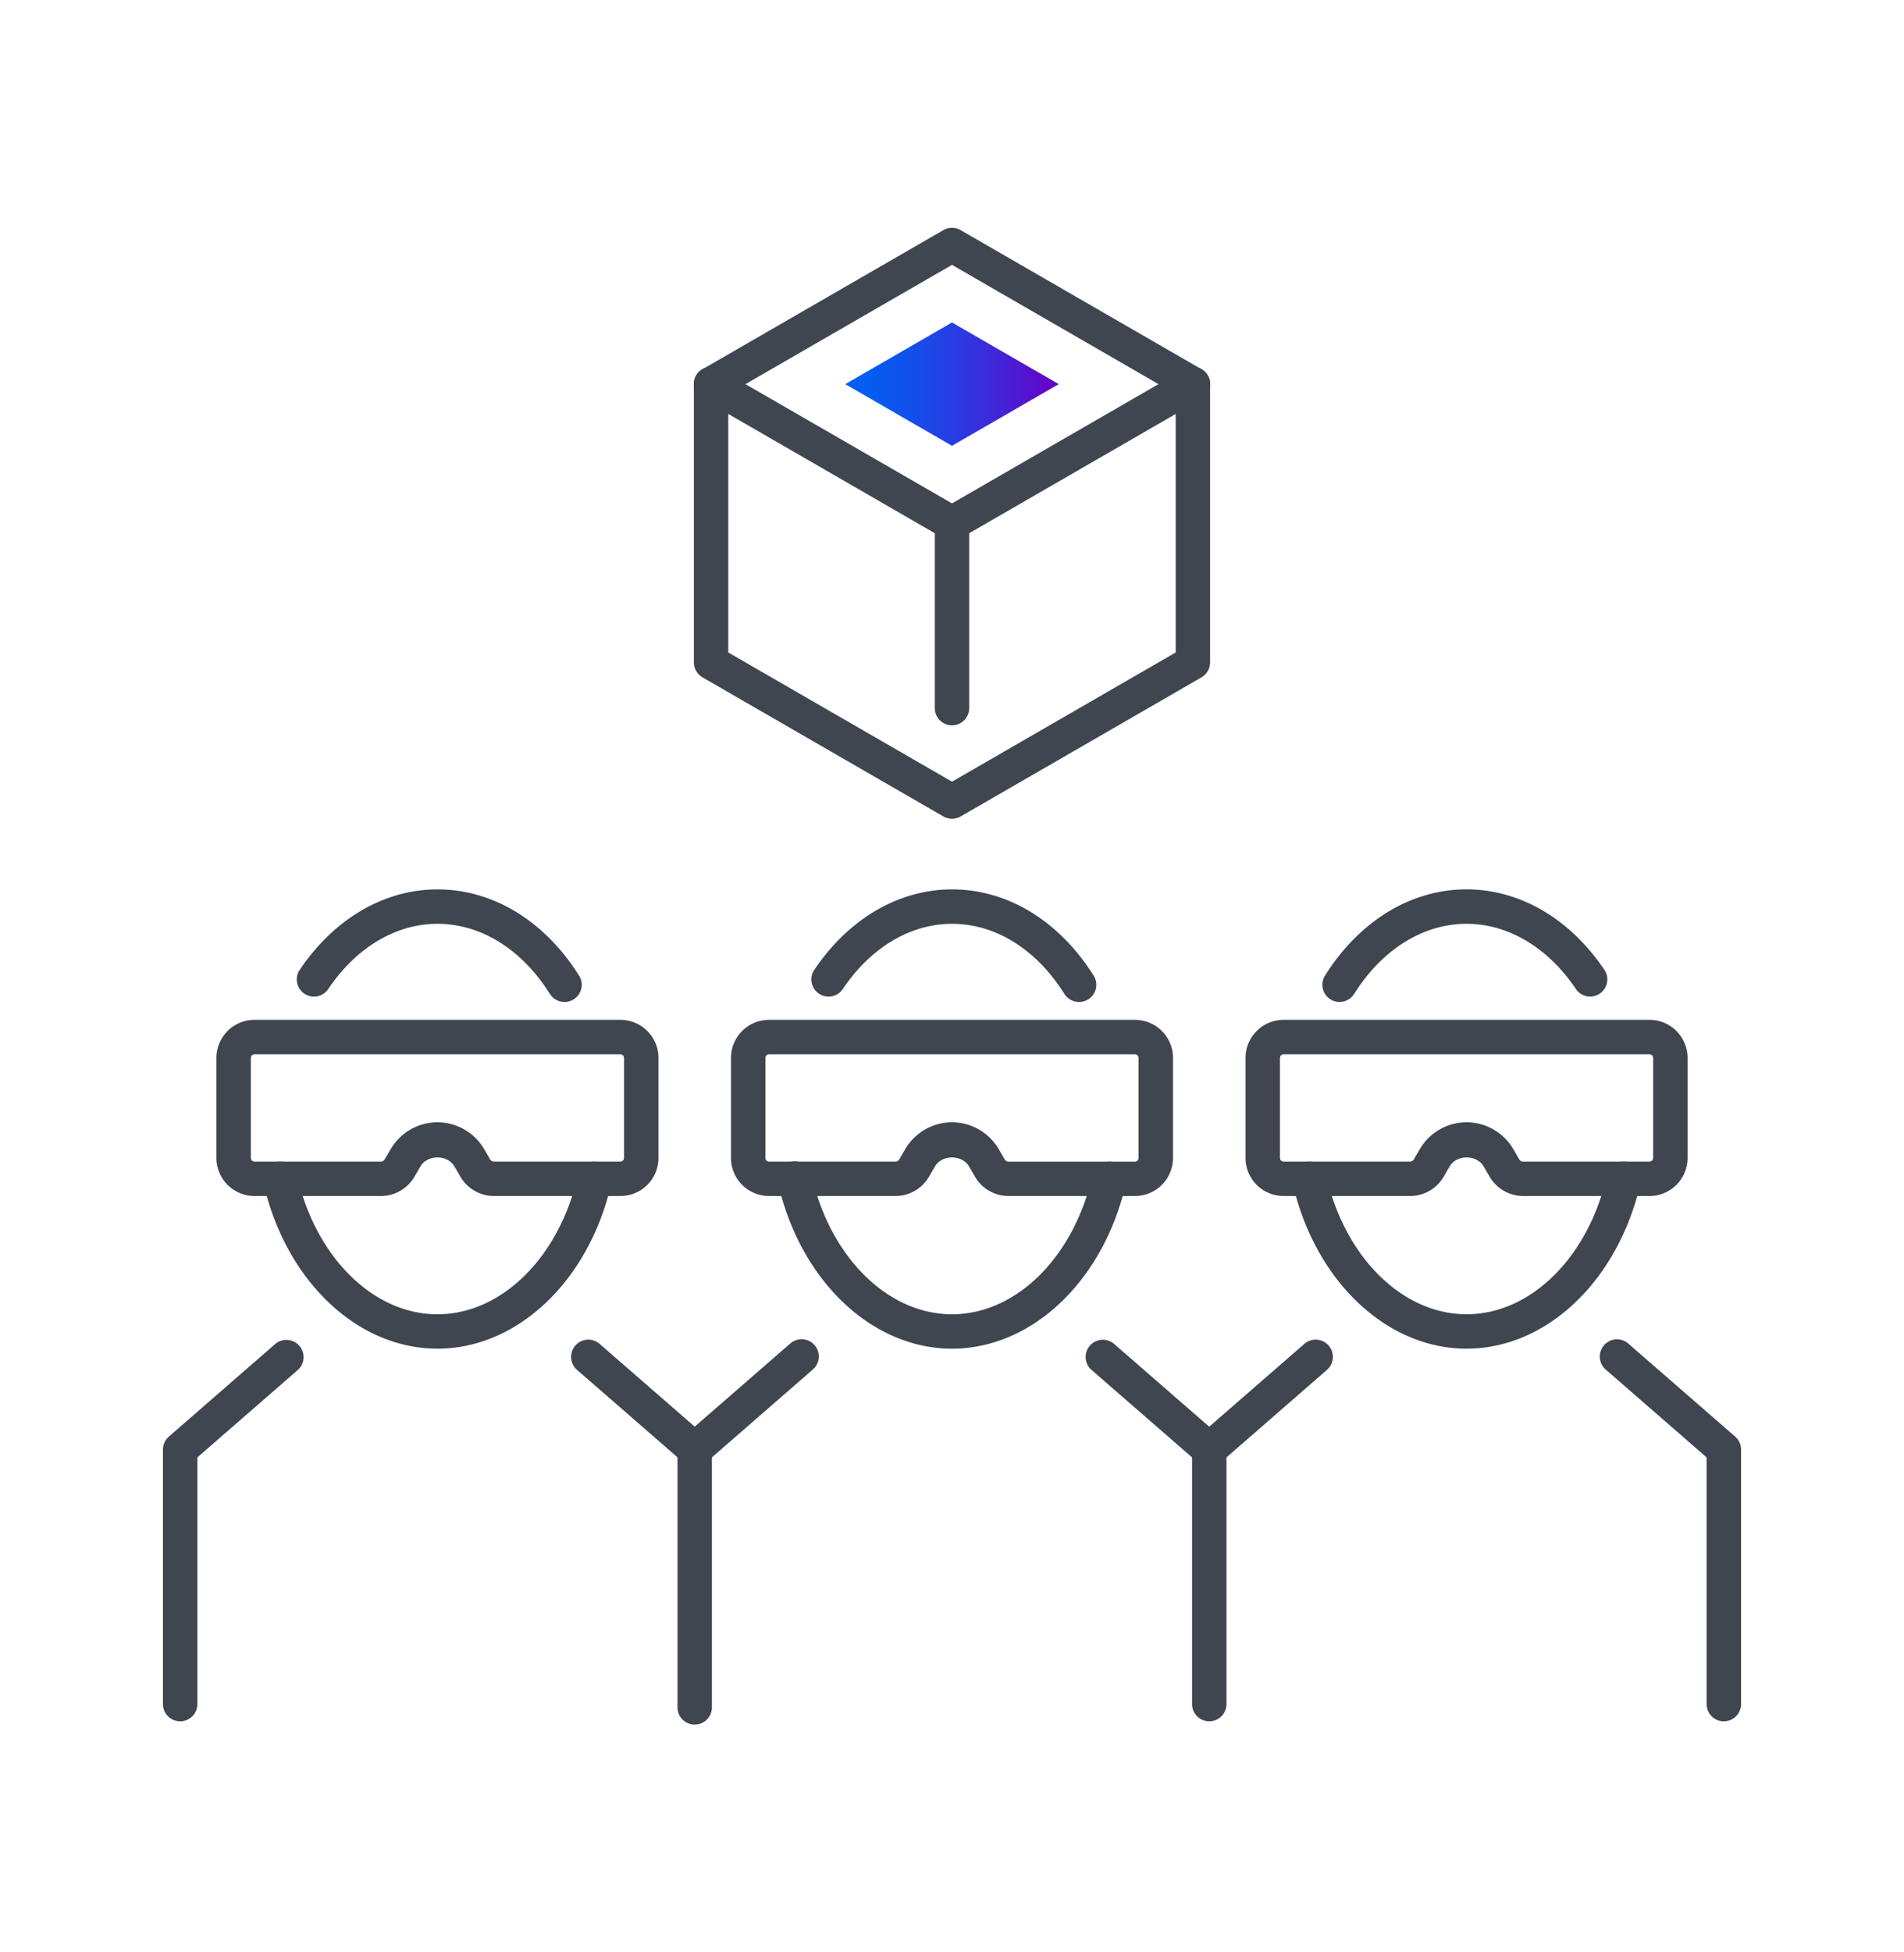
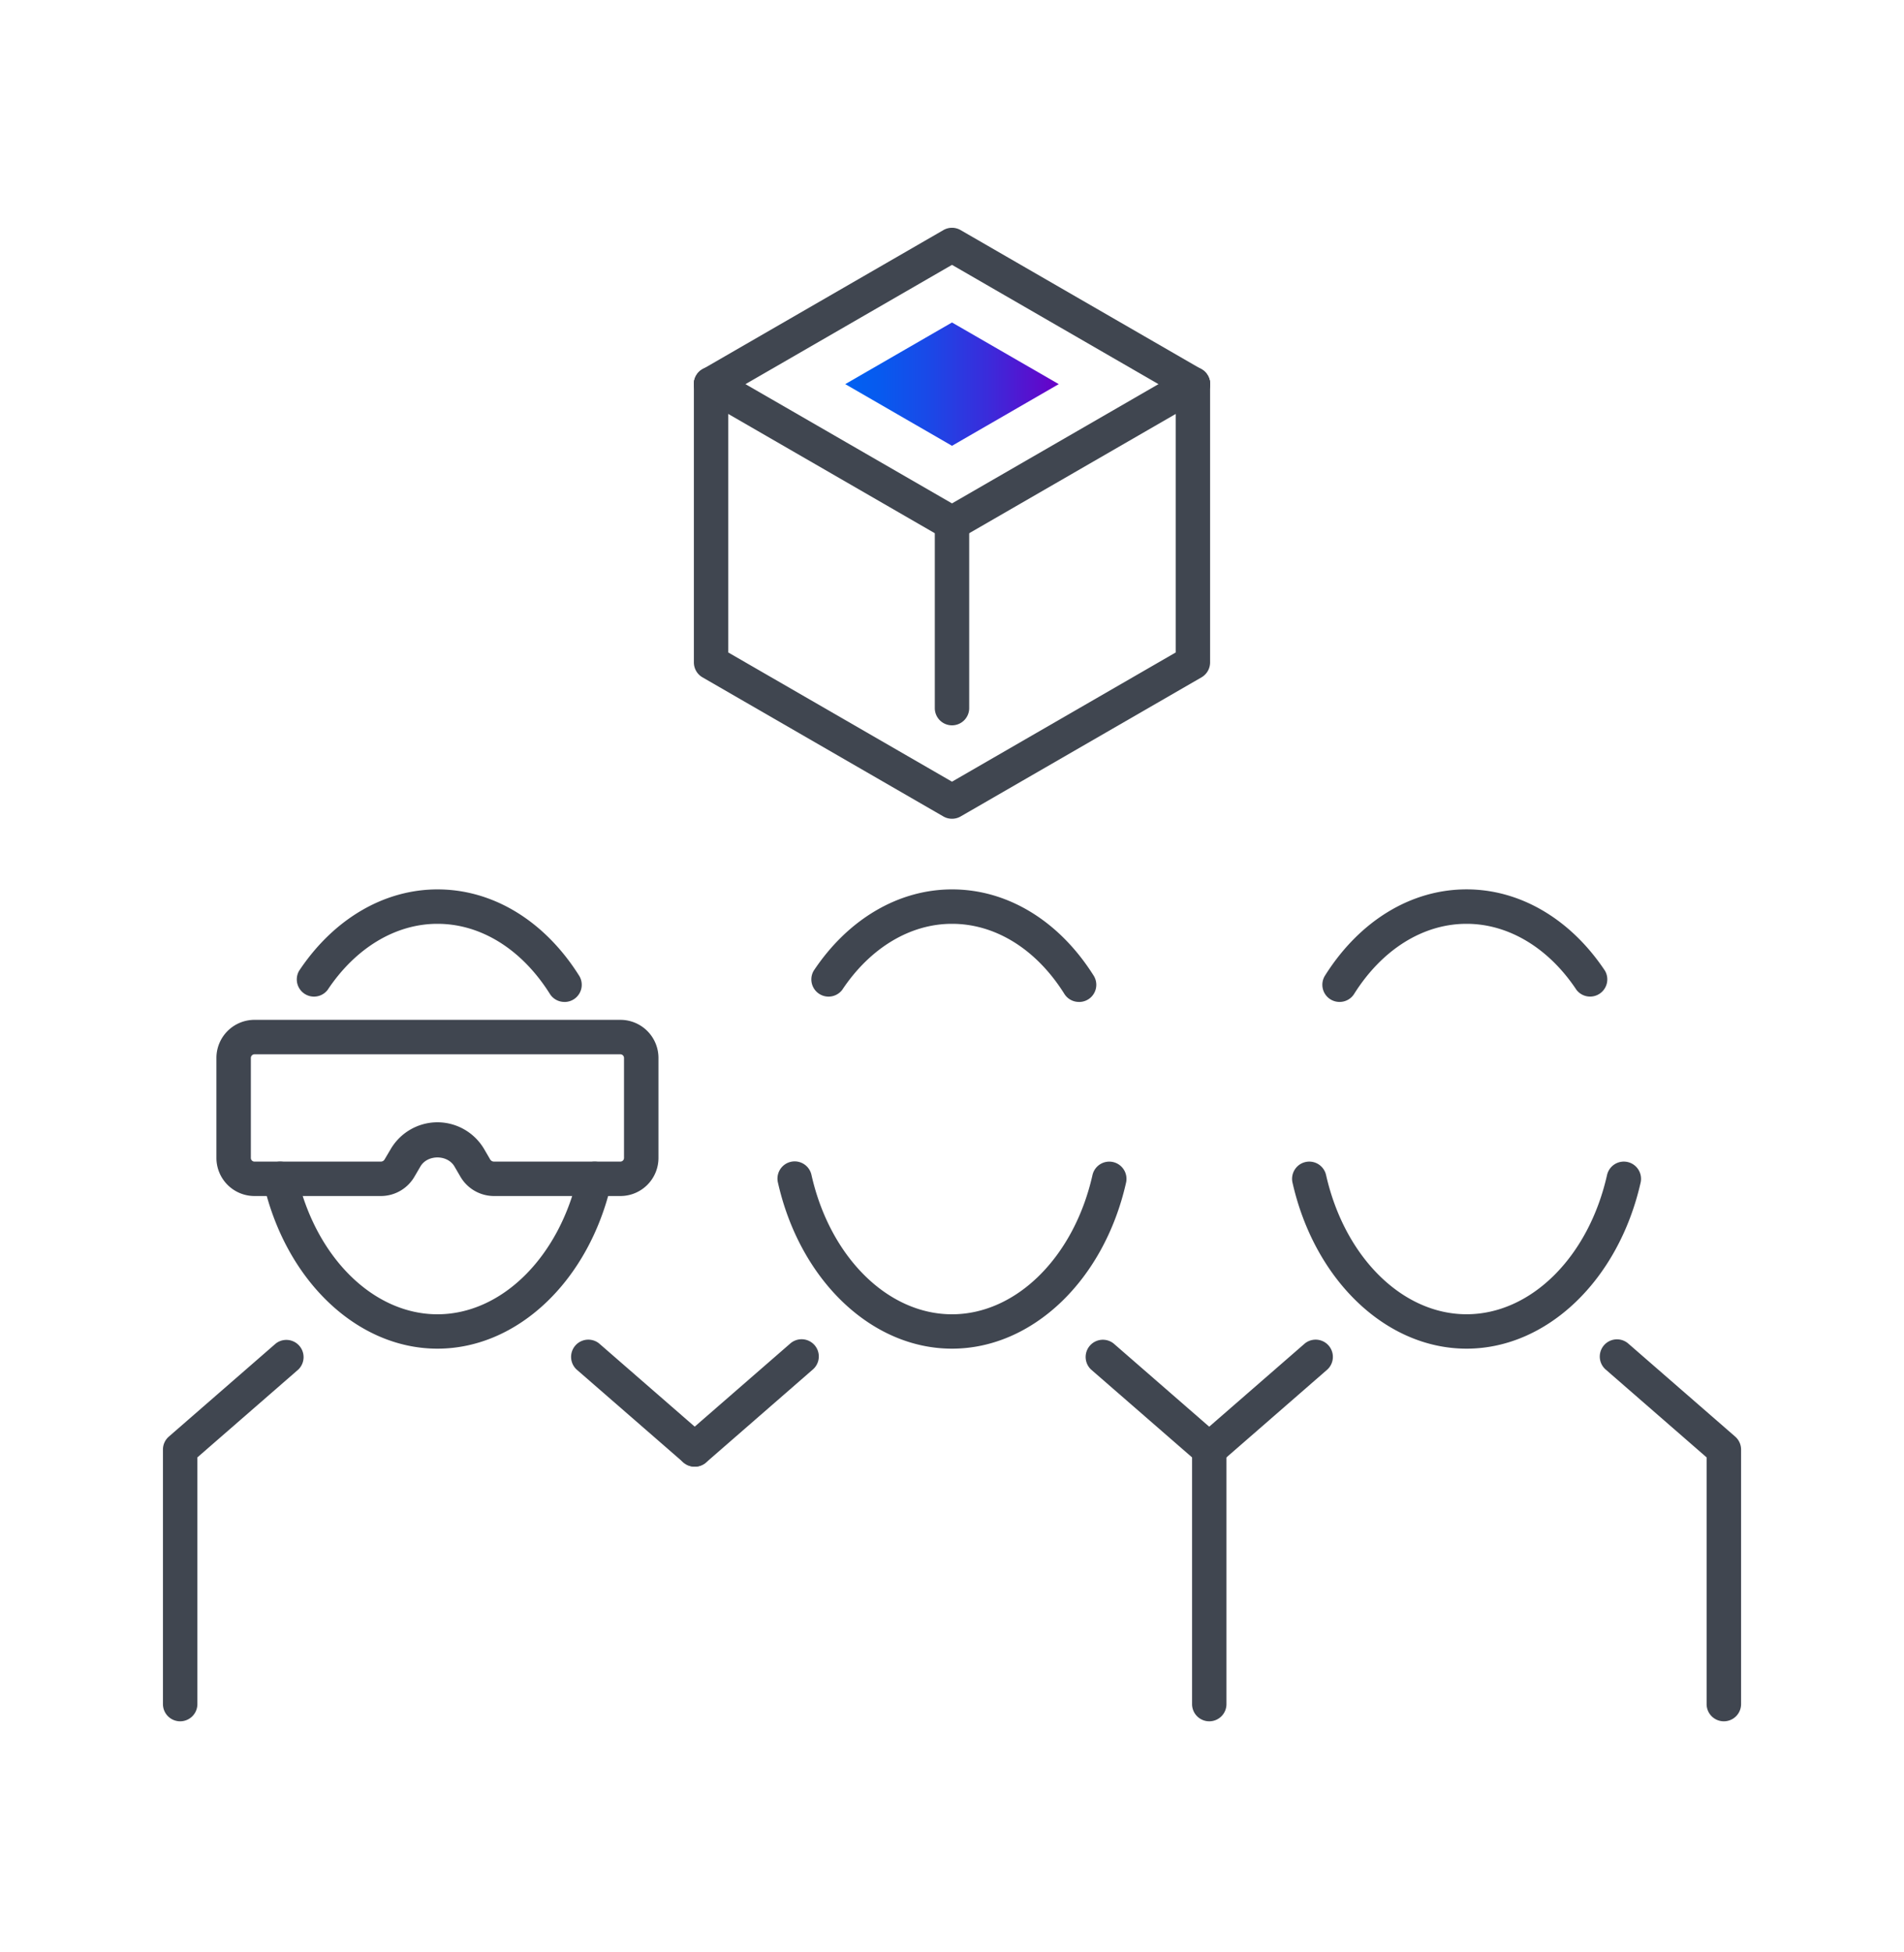
<svg xmlns="http://www.w3.org/2000/svg" id="Layer_1" data-name="Layer 1" viewBox="0 0 600 615">
  <defs>
    <style>.cls-1{fill:#404650;}.cls-2{fill:url(#linear-gradient);}</style>
    <linearGradient id="linear-gradient" x1="266.36" y1="121" x2="333.64" y2="121" gradientUnits="userSpaceOnUse">
      <stop offset="0" stop-color="#0061f2" />
      <stop offset="0.16" stop-color="#075aef" />
      <stop offset="0.4" stop-color="#1b48e7" />
      <stop offset="0.68" stop-color="#3c2ada" />
      <stop offset="1" stop-color="#6900c7" />
      <stop offset="1" stop-color="#6900c7" />
    </linearGradient>
  </defs>
-   <path class="cls-1" d="M519.8,376.75H480a12.26,12.26,0,0,1-10.56-6.06l-1.89-3.24c-2.22-3.81-8.53-3.81-10.74,0l-1.89,3.23a12.24,12.24,0,0,1-10.56,6.07H404.5a12,12,0,0,1-12-12V333.25a12,12,0,0,1,12-12H519.8a12,12,0,0,1,12,12v31.51A12,12,0,0,1,519.8,376.75Zm-57.65-23.23h0A17.13,17.13,0,0,1,476.9,362l1.87,3.23a1.42,1.42,0,0,0,1.2.68H519.8a1.16,1.16,0,0,0,1.15-1.15V333.25a1.16,1.16,0,0,0-1.15-1.15H404.5a1.16,1.16,0,0,0-1.15,1.15v31.51a1.16,1.16,0,0,0,1.15,1.15h39.83a1.37,1.37,0,0,0,1.19-.68l1.89-3.24A17.11,17.11,0,0,1,462.15,353.52Z" />
  <path class="cls-1" d="M422.13,315.61a5.41,5.41,0,0,1-4.58-8.31c10.87-17.25,27.12-27.15,44.6-27.15,16.88,0,32.78,9.34,43.63,25.65a5.42,5.42,0,0,1-9,6C488,298.57,475.34,291,462.15,291c-13.68,0-26.59,8.05-35.43,22.09A5.4,5.4,0,0,1,422.13,315.61Z" />
  <path class="cls-1" d="M462.15,424.83c-25.34,0-47.89-21.51-54.85-52.31a5.42,5.42,0,1,1,10.58-2.38c5.83,25.82,24,43.85,44.27,43.85s38.44-18,44.27-43.86a5.42,5.42,0,1,1,10.58,2.4C510,403.32,487.48,424.83,462.15,424.83Z" />
  <path class="cls-1" d="M543.22,542.21a5.42,5.42,0,0,1-5.42-5.42V459.08L506,431.41a5.42,5.42,0,1,1,7.11-8.19l33.68,29.3a5.42,5.42,0,0,1,1.87,4.09v80.18A5.42,5.42,0,0,1,543.22,542.21Z" />
  <path class="cls-1" d="M381.08,462a5.42,5.42,0,0,1-3.57-9.51l33.68-29.3a5.43,5.43,0,0,1,7.12,8.19L384.63,460.7A5.41,5.41,0,0,1,381.08,462Z" />
  <path class="cls-1" d="M195.5,376.75H155.67a12.26,12.26,0,0,1-10.56-6.06l-1.89-3.24c-2.22-3.81-8.53-3.81-10.74,0l-1.89,3.23A12.24,12.24,0,0,1,120,376.75H80.2a12,12,0,0,1-12-12V333.25a12,12,0,0,1,12-12H195.5a12,12,0,0,1,12,12v31.51A12,12,0,0,1,195.5,376.75Zm-57.65-23.23h0A17.11,17.11,0,0,1,152.59,362l1.88,3.23a1.42,1.42,0,0,0,1.2.68H195.5a1.15,1.15,0,0,0,1.14-1.15V333.25a1.15,1.15,0,0,0-1.14-1.15H80.2a1.16,1.16,0,0,0-1.15,1.15v31.51a1.16,1.16,0,0,0,1.15,1.15H120a1.37,1.37,0,0,0,1.19-.68L123.1,362A17.12,17.12,0,0,1,137.85,353.52Z" />
  <path class="cls-1" d="M177.87,315.61a5.4,5.4,0,0,1-4.59-2.53C164.43,299,151.52,291,137.85,291c-13.19,0-25.8,7.58-34.6,20.81a5.42,5.42,0,0,1-9-6c10.85-16.31,26.75-25.65,43.63-25.65,17.47,0,33.73,9.9,44.6,27.15a5.41,5.41,0,0,1-4.58,8.31Z" />
  <path class="cls-1" d="M137.85,424.83c-25.34,0-47.89-21.51-54.85-52.3a5.42,5.42,0,1,1,10.58-2.4C99.41,396,117.62,414,137.85,414s38.44-18,44.27-43.86a5.42,5.42,0,1,1,10.58,2.4C185.74,403.32,163.19,424.83,137.85,424.83Z" />
  <path class="cls-1" d="M56.78,542.21a5.42,5.42,0,0,1-5.43-5.42V456.61a5.4,5.4,0,0,1,1.87-4.09l33.67-29.3A5.43,5.43,0,0,1,94,431.41L62.2,459.08v77.71A5.42,5.42,0,0,1,56.78,542.21Z" />
  <path class="cls-1" d="M218.92,462a5.44,5.44,0,0,1-3.56-1.33l-33.68-29.29a5.43,5.43,0,0,1,7.12-8.19l33.68,29.3a5.42,5.42,0,0,1-3.56,9.51Z" />
-   <path class="cls-1" d="M357.65,376.75H317.82a12.26,12.26,0,0,1-10.57-6.07l-1.87-3.23c-2.24-3.82-8.54-3.81-10.76,0l-1.88,3.23a12.25,12.25,0,0,1-10.56,6.07H242.35a12,12,0,0,1-12-12V333.25a12,12,0,0,1,12-12h115.3a12,12,0,0,1,12,12v31.51A12,12,0,0,1,357.65,376.75ZM300,353.52A17.12,17.12,0,0,1,314.74,362l1.88,3.24a1.4,1.4,0,0,0,1.2.68h39.83a1.15,1.15,0,0,0,1.14-1.15V333.25a1.15,1.15,0,0,0-1.14-1.15H242.35a1.15,1.15,0,0,0-1.15,1.15v31.51a1.15,1.15,0,0,0,1.15,1.15h39.83a1.37,1.37,0,0,0,1.19-.68l1.88-3.24A17.15,17.15,0,0,1,300,353.52Z" />
  <path class="cls-1" d="M340,315.61a5.4,5.4,0,0,1-4.59-2.53C326.59,299,313.67,291,300,291c-13.19,0-25.8,7.58-34.6,20.81a5.42,5.42,0,0,1-9-6c10.85-16.31,26.75-25.65,43.63-25.65,17.48,0,33.73,9.9,44.6,27.15a5.41,5.41,0,0,1-4.58,8.31Z" />
  <path class="cls-1" d="M300,424.83c-25.33,0-47.89-21.51-54.85-52.3a5.42,5.42,0,1,1,10.57-2.4C261.56,396,279.77,414,300,414s38.44-18,44.27-43.86a5.42,5.42,0,1,1,10.58,2.4C347.89,403.32,325.33,424.83,300,424.83Z" />
  <path class="cls-1" d="M218.93,462a5.42,5.42,0,0,1-3.57-9.51l33.69-29.3a5.42,5.42,0,1,1,7.11,8.19L222.48,460.7A5.41,5.41,0,0,1,218.93,462Z" />
  <path class="cls-1" d="M381.07,542.21a5.42,5.42,0,0,1-5.42-5.42V459.08l-31.82-27.67a5.43,5.43,0,0,1,7.12-8.19l33.68,29.3a5.41,5.41,0,0,1,1.86,4.09v80.18A5.41,5.41,0,0,1,381.07,542.21Z" />
-   <path class="cls-1" d="M218.92,543.25a5.42,5.42,0,0,1-5.42-5.42V456.61a5.42,5.42,0,0,1,10.84,0v81.22A5.42,5.42,0,0,1,218.92,543.25Z" />
  <path class="cls-1" d="M375.91,126.42a5.45,5.45,0,0,1-2.71-.72L300,83.43,226.79,125.7a5.42,5.42,0,0,1-5.42-9.39l75.92-43.83a5.41,5.41,0,0,1,5.42,0l75.92,43.83a5.42,5.42,0,0,1-2.72,10.11Z" />
  <path class="cls-1" d="M300,257.91a5.44,5.44,0,0,1-2.71-.72l-75.92-43.83a5.42,5.42,0,0,1-2.71-4.7V121a5.42,5.42,0,1,1,10.84,0v84.53l70.5,40.7,70.49-40.7V121a5.42,5.42,0,1,1,10.84,0v87.66a5.43,5.43,0,0,1-2.7,4.7l-75.92,43.83A5.44,5.44,0,0,1,300,257.91Z" />
  <path class="cls-1" d="M300,228.48a5.42,5.42,0,0,1-5.42-5.42V164.83a5.42,5.42,0,0,1,10.84,0v58.23A5.42,5.42,0,0,1,300,228.48Z" />
  <path class="cls-1" d="M300,170.25a5.44,5.44,0,0,1-2.71-.72L221.37,125.7a5.42,5.42,0,0,1,5.42-9.39L300,158.57l73.2-42.26a5.42,5.42,0,1,1,5.43,9.39l-75.92,43.83A5.44,5.44,0,0,1,300,170.25Z" />
  <polygon class="cls-2" points="266.36 121 300 140.43 333.64 121 300 101.58 266.36 121" />
</svg>